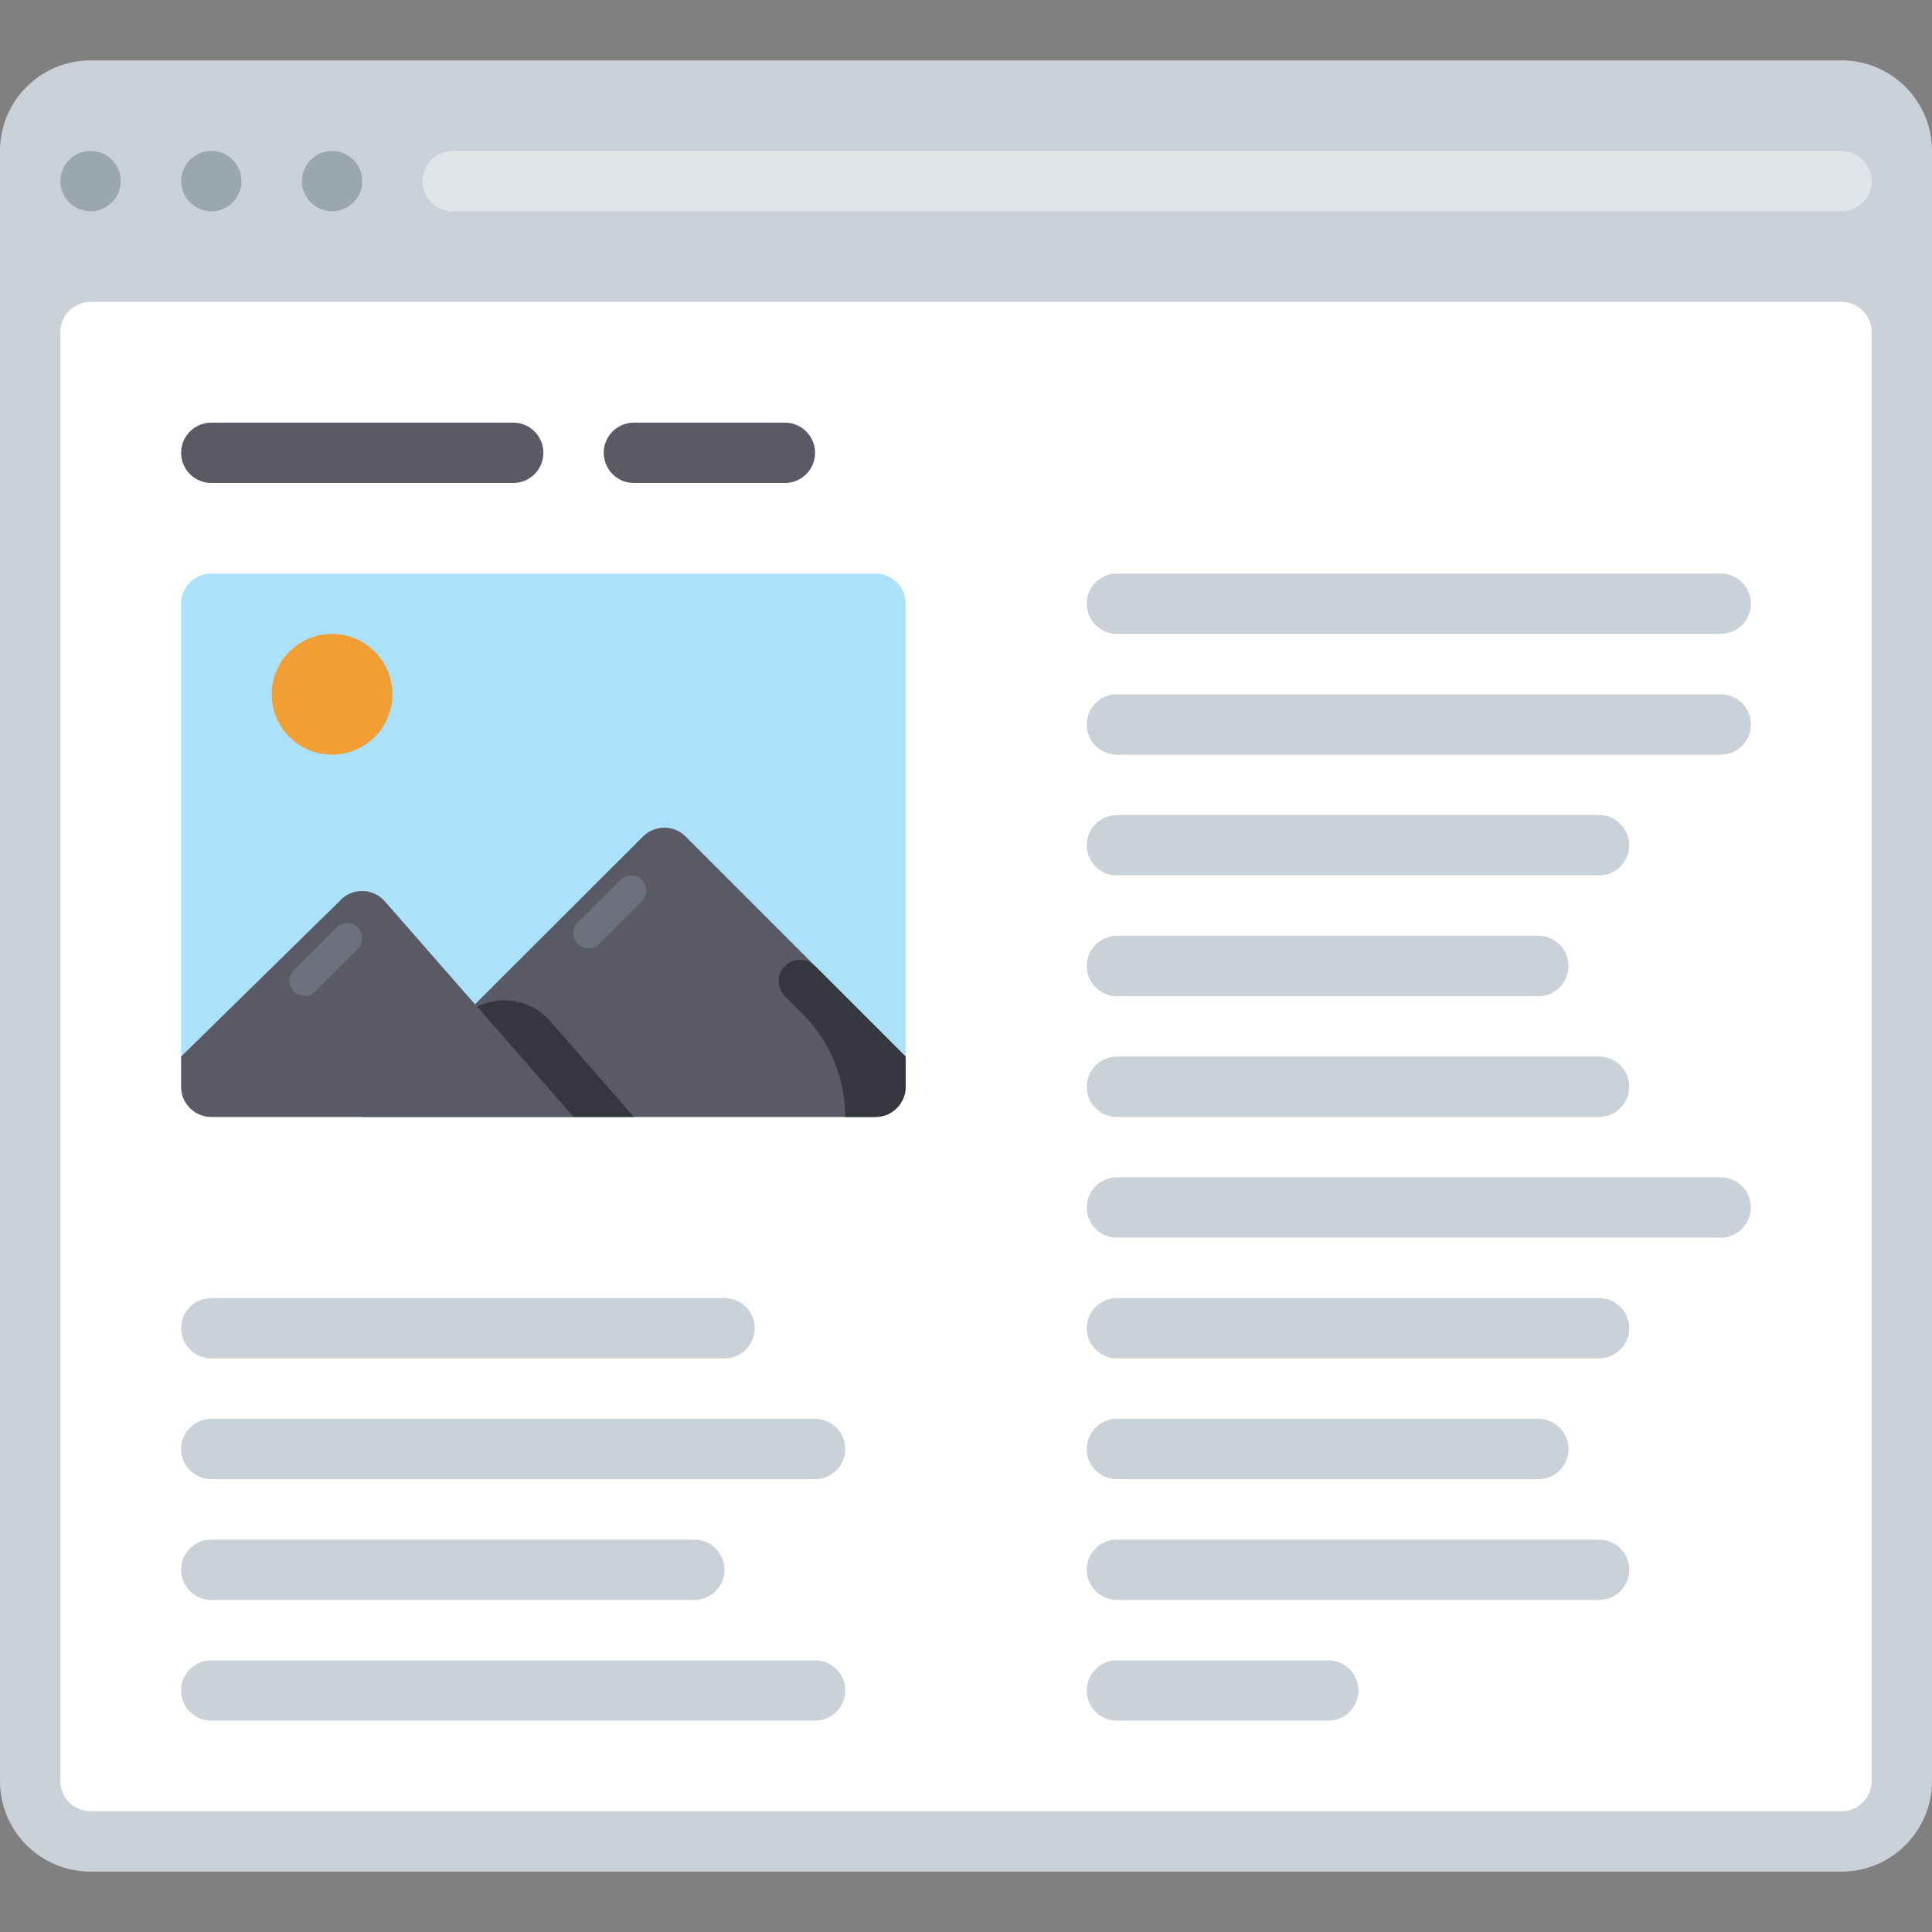
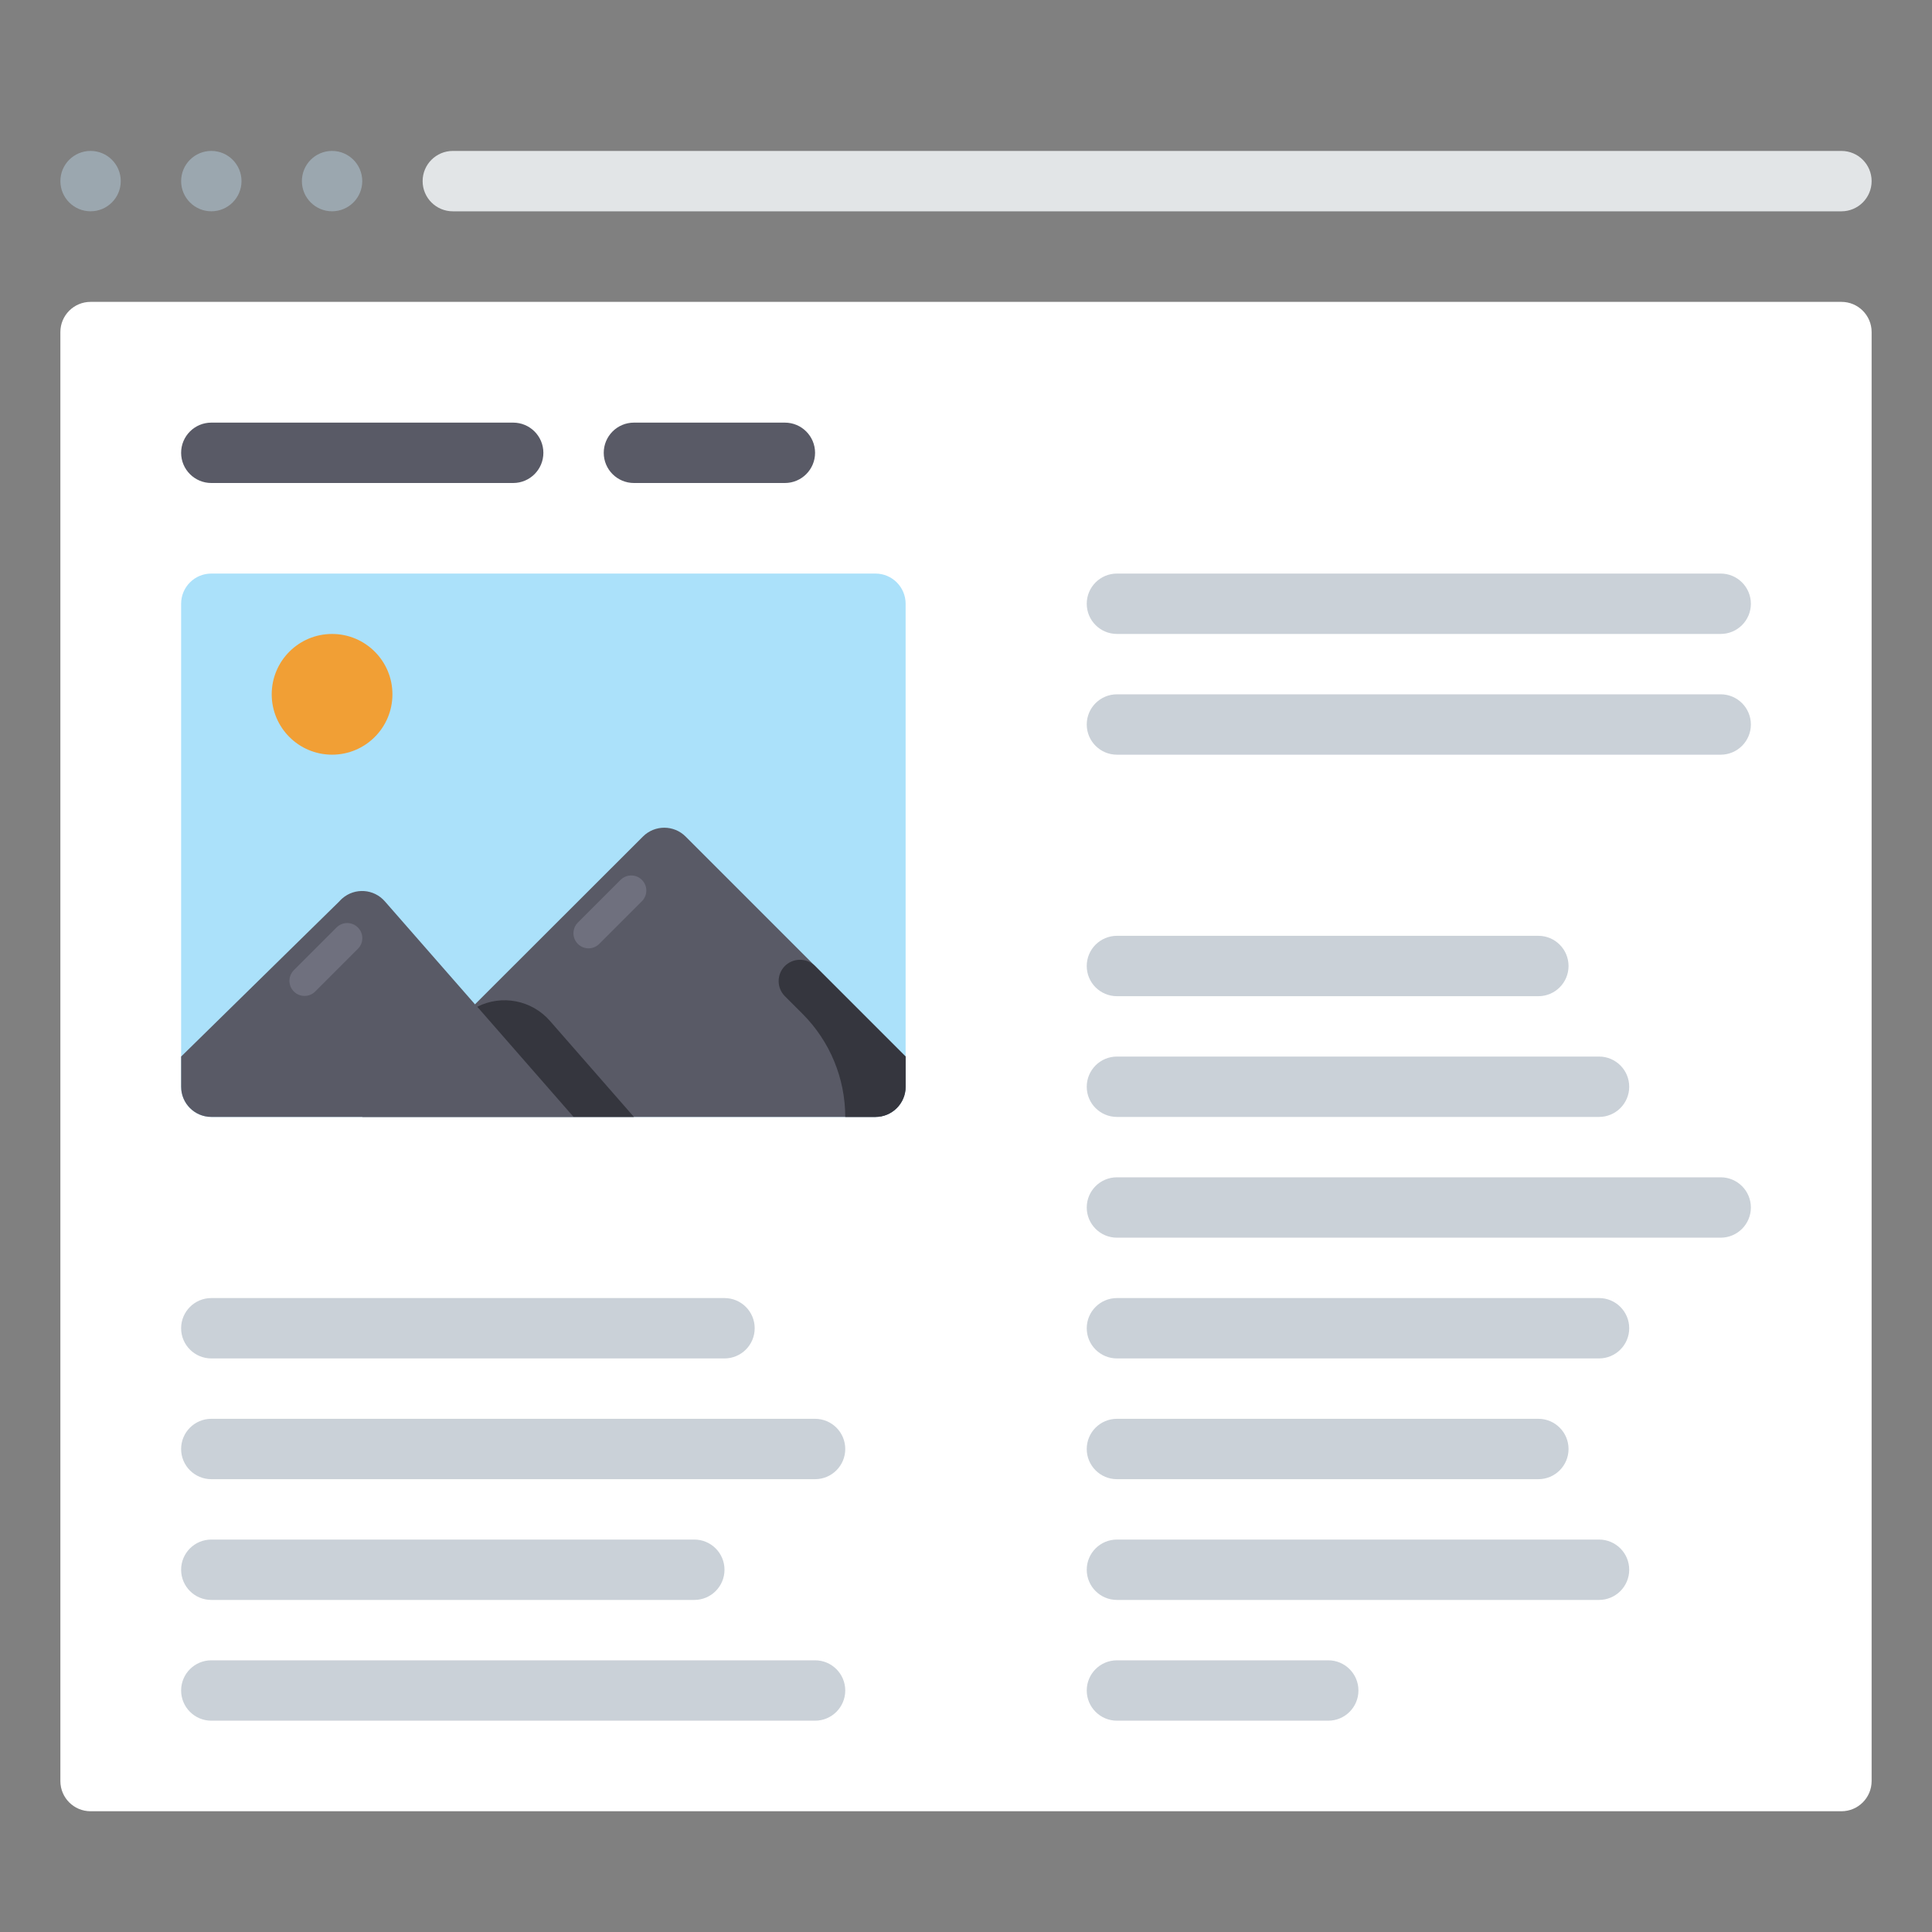
<svg xmlns="http://www.w3.org/2000/svg" height="800px" width="800px" version="1.1" id="Layer_1" viewBox="0 0 512.001 512.001" xml:space="preserve">
  <rect x="0" y="0" width="512.001" height="512.001" fill="#808080" stroke="none" />
-   <path style="fill:#CAD1D8;" d="M24,16h464c13.254,0,24,10.745,24,24v432c0,13.254-10.745,24-24,24H24C10.745,496,0,485.255,0,472V40  C0,26.745,10.745,16,24,16z" />
  <g>
    <circle style="fill:#9BA7AF;" cx="24.002" cy="47.995" r="7.998" />
    <circle style="fill:#9BA7AF;" cx="56.002" cy="47.995" r="7.998" />
    <circle style="fill:#9BA7AF;" cx="88.002" cy="47.995" r="7.998" />
  </g>
  <path style="fill:#FFFFFF;" d="M24,80h464c4.418,0,8,3.582,8,8v384c0,4.418-3.582,8-8,8H24c-4.418,0-8-3.582-8-8V88  C16,83.582,19.582,80,24,80z" />
  <path style="fill:#E2E5E7;" d="M120,40h368c4.418,0,8,3.582,8,8l0,0c0,4.418-3.582,8-8,8H120c-4.418,0-8-3.582-8-8l0,0  C112,43.582,115.582,40,120,40z" />
  <path style="fill:#ABE1FA;" d="M56,152.001h176c4.418,0,8,3.582,8,8v128c0,4.418-3.582,8-8,8H56c-4.418,0-8-3.582-8-8v-128  C48,155.582,51.582,152.001,56,152.001z" />
  <circle style="fill:#F19F35;" cx="88.002" cy="184.002" r="15.995" />
  <path style="fill:#595A66;" d="M240,280l-58.32-58.32c-3.121-3.102-8.159-3.102-11.28,0L96,296h136.001c4.418,0,8-3.582,8-8L240,280  L240,280z" />
  <path style="fill:#35363E;" d="M208,256L208,256c-2.197,2.215-2.197,5.786,0,8l4.72,4.72c7.223,7.242,11.279,17.052,11.28,27.28  h8.001c4.418,0,8-3.582,8-8v-8l-24-24C213.786,253.803,210.215,253.803,208,256z" />
  <path style="fill:#595A66;" d="M56,296h96l-50-57.12c-2.897-3.336-7.95-3.691-11.286-0.794c-0.283,0.246-0.549,0.511-0.794,0.794  L48.001,280v8C48,292.418,51.582,296,56,296z" />
  <path style="fill:#35363E;" d="M145.68,270.48c-4.819-5.448-12.708-6.961-19.2-3.68l25.52,29.2h16L145.68,270.48z" />
  <g>
    <path style="fill:#6F707E;" d="M170.11,233.179L170.11,233.179c1.562,1.562,1.562,4.095,0,5.657l-11.314,11.314   c-1.562,1.562-4.095,1.562-5.657,0l0,0c-1.562-1.562-1.562-4.095,0-5.657l11.314-11.314   C166.016,231.617,168.548,231.617,170.11,233.179z" />
    <path style="fill:#6F707E;" d="M94.845,245.79L94.845,245.79c1.562,1.562,1.562,4.095,0,5.657L83.531,262.76   c-1.562,1.562-4.095,1.562-5.657,0l0,0c-1.562-1.562-1.562-4.095,0-5.657l11.314-11.314   C90.75,244.228,93.283,244.228,94.845,245.79z" />
  </g>
  <g>
    <path style="fill:#CAD1D8;" d="M56,376h160c4.418,0,8,3.582,8,8l0,0c0,4.418-3.582,8-8,8H56c-4.418,0-8-3.582-8-8l0,0   C48,379.582,51.582,376,56,376z" />
    <path style="fill:#CAD1D8;" d="M56,344h136c4.418,0,8.001,3.582,8.001,8l0,0c0,4.418-3.582,8-8.001,8H56c-4.418,0-8-3.582-8-8l0,0   C48,347.582,51.582,344,56,344z" />
    <path style="fill:#CAD1D8;" d="M56,408h128c4.418,0,8,3.582,8,8l0,0c0,4.418-3.582,8-8,8H56c-4.418,0-8-3.582-8-8l0,0   C48,411.582,51.582,408,56,408z" />
    <path style="fill:#CAD1D8;" d="M296,376h111.68c4.418,0,8,3.582,8,8l0,0c0,4.418-3.582,8-8,8H296c-4.418,0-8-3.582-8-8l0,0   C288,379.582,291.582,376,296,376z" />
    <path style="fill:#CAD1D8;" d="M296,312h160c4.418,0,8,3.582,8,8l0,0c0,4.418-3.582,8-8,8H296c-4.418,0-8-3.582-8-8l0,0   C288,315.582,291.582,312,296,312z" />
    <path style="fill:#CAD1D8;" d="M296,344h127.76c4.418,0,8,3.582,8,8l0,0c0,4.418-3.582,8-8,8H296c-4.418,0-8-3.582-8-8l0,0   C288,347.582,291.582,344,296,344z" />
-     <path style="fill:#CAD1D8;" d="M296,408h127.76c4.418,0,8,3.582,8,8l0,0c0,4.418-3.582,8-8,8H296c-4.418,0-8-3.582-8-8l0,0   C288,411.582,291.582,408,296,408z" />
+     <path style="fill:#CAD1D8;" d="M296,408h127.76c4.418,0,8,3.582,8,8c0,4.418-3.582,8-8,8H296c-4.418,0-8-3.582-8-8l0,0   C288,411.582,291.582,408,296,408z" />
    <path style="fill:#CAD1D8;" d="M296,248.001h111.68c4.418,0,8,3.582,8,8.001l0,0c0,4.418-3.582,8-8,8H296c-4.418,0-8-3.582-8-8l0,0   C288,251.582,291.582,248.001,296,248.001z" />
    <path style="fill:#CAD1D8;" d="M296,184.001h160c4.418,0,8,3.582,8,8l0,0c0,4.418-3.582,8.001-8,8.001H296   c-4.418,0-8-3.582-8-8.001l0,0C288,187.582,291.582,184.001,296,184.001z" />
    <path style="fill:#CAD1D8;" d="M296,152.001h160c4.418,0,8,3.582,8,8l0,0c0,4.418-3.582,8.001-8,8.001H296   c-4.418,0-8-3.582-8-8.001l0,0C288,155.582,291.582,152.001,296,152.001z" />
-     <path style="fill:#CAD1D8;" d="M296,216.001h127.76c4.418,0,8,3.582,8,8l0,0c0,4.418-3.582,8.001-8,8.001H296   c-4.418,0-8-3.582-8-8.001l0,0C288,219.582,291.582,216.001,296,216.001z" />
    <path style="fill:#CAD1D8;" d="M296,280h127.76c4.418,0,8,3.582,8,8l0,0c0,4.418-3.582,8-8,8H296c-4.418,0-8-3.582-8-8l0,0   C288,283.582,291.582,280,296,280z" />
    <path style="fill:#CAD1D8;" d="M56,440h160c4.418,0,8,3.582,8,8l0,0c0,4.418-3.582,8-8,8H56c-4.418,0-8-3.582-8-8l0,0   C48,443.582,51.582,440,56,440z" />
    <path style="fill:#CAD1D8;" d="M296,440h56c4.418,0,8,3.582,8,8l0,0c0,4.418-3.582,8-8,8h-56c-4.418,0-8-3.582-8-8l0,0   C288,443.582,291.582,440,296,440z" />
  </g>
  <g>
    <path style="fill:#595A66;" d="M144,120L144,120c0,4.418-3.582,8-8.001,8H56c-4.418,0-8-3.582-8-8l0,0c0-4.418,3.582-8,8-8h80   C140.418,112,144,115.582,144,120z" />
    <path style="fill:#595A66;" d="M216.001,120L216.001,120c0,4.418-3.582,8-8.001,8h-40.001c-4.418,0-8.001-3.582-8.001-8l0,0   c0-4.418,3.582-8,8.001-8H208C212.418,112,216.001,115.582,216.001,120z" />
  </g>
</svg>